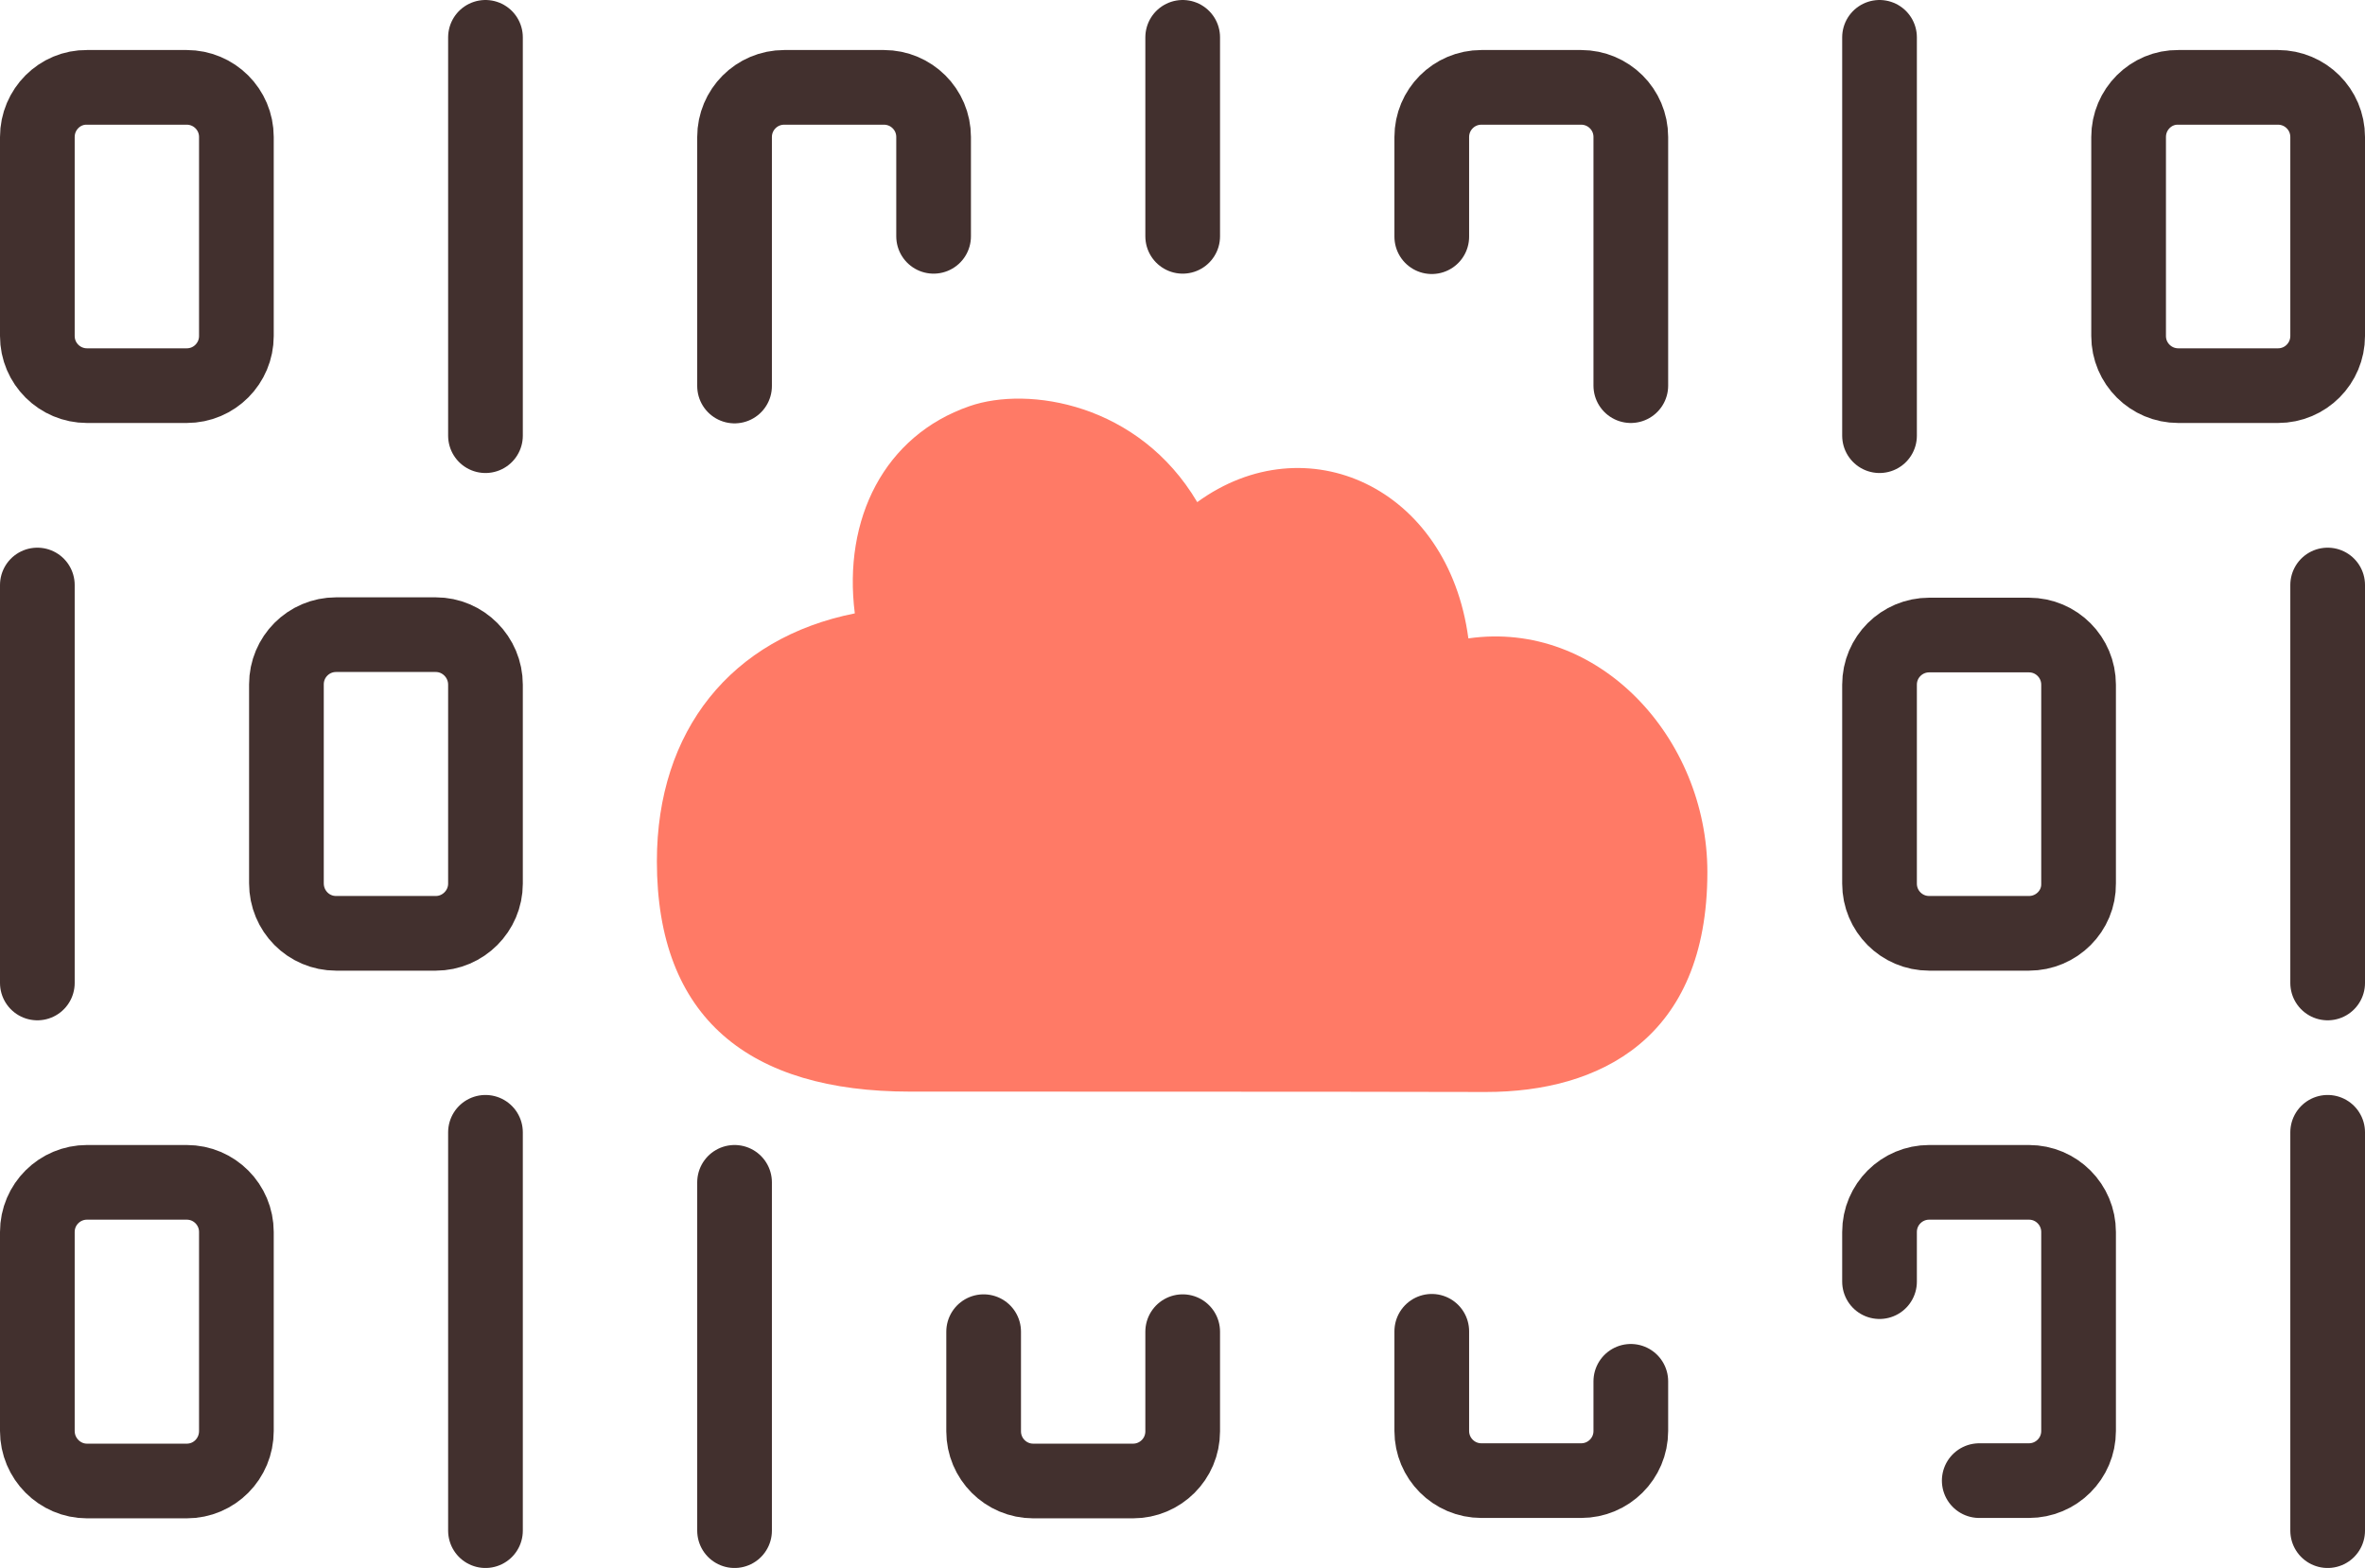
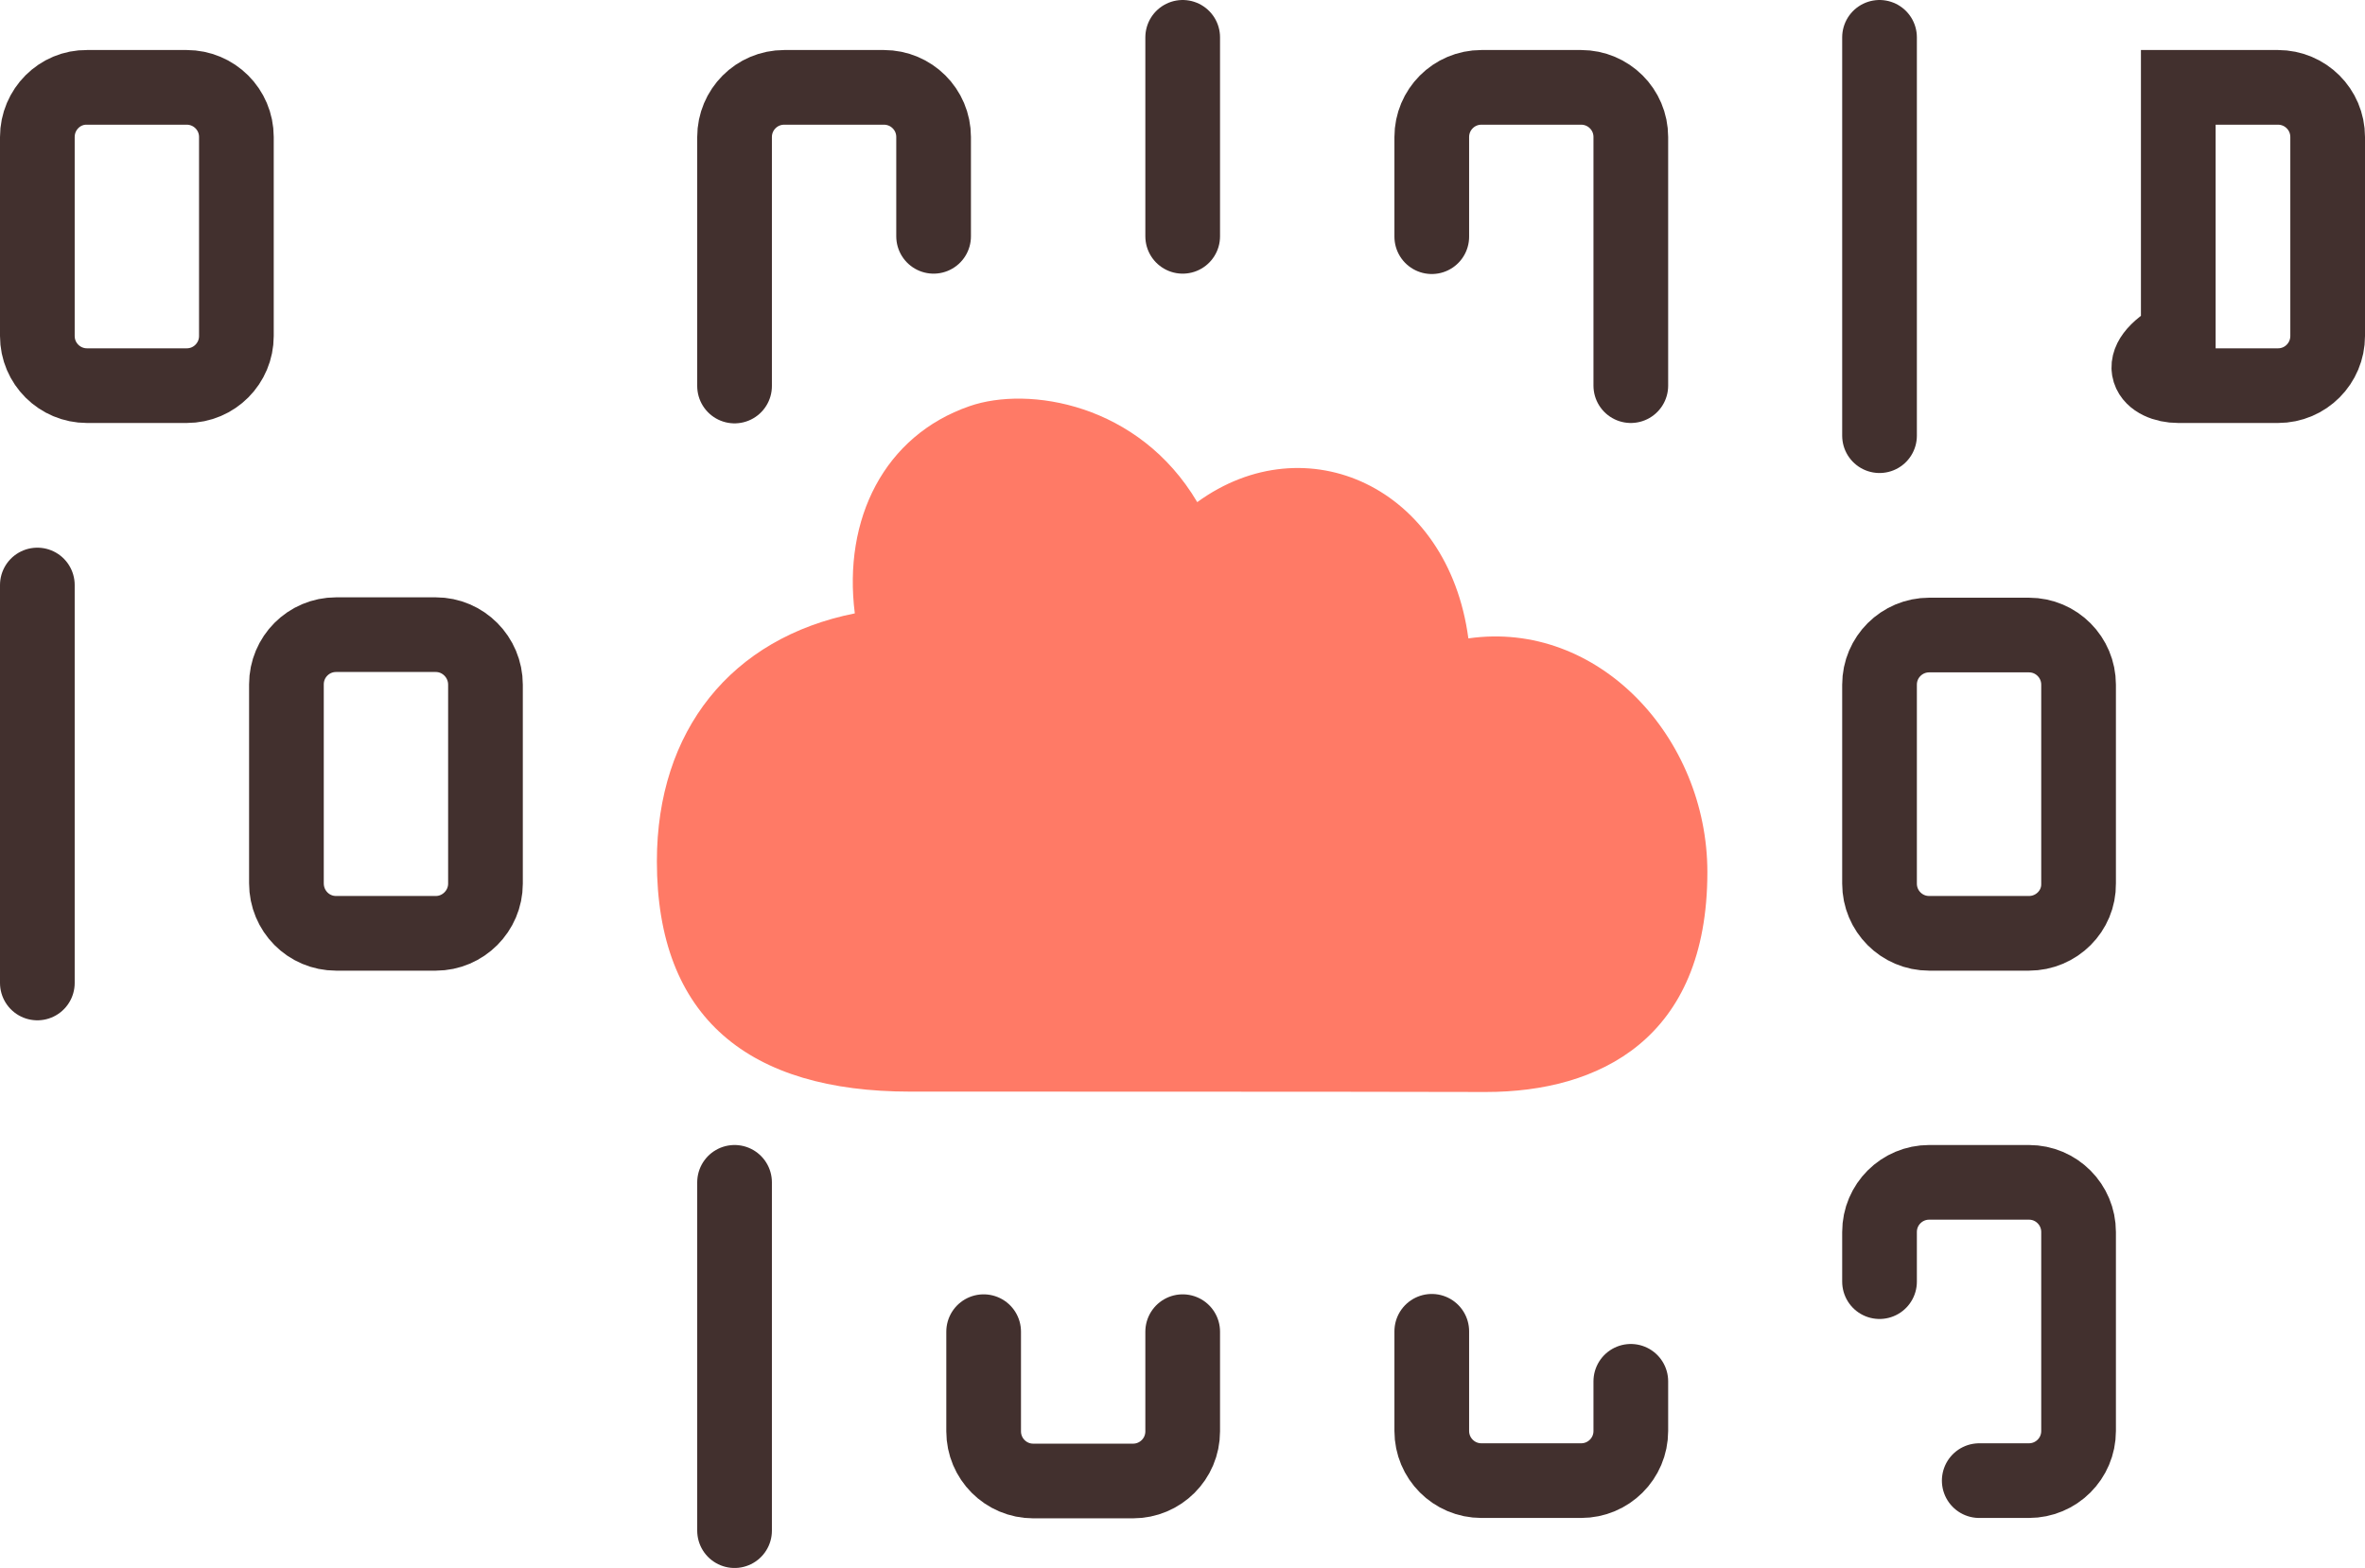
<svg xmlns="http://www.w3.org/2000/svg" version="1.1" id="Layer_2" x="0px" y="0px" viewBox="0 0 63.33 42" style="enable-background:new 0 0 63.33 42;" xml:space="preserve">
  <style type="text/css">
	.st0{fill:none;stroke:#42302E;stroke-width:2;stroke-linecap:round;stroke-miterlimit:10;}
	.st1{fill:#FF7A66;}
</style>
  <path class="st0" d="M2.33,10.33H5c0.74,0,1.33-0.6,1.33-1.33V3.67c0-0.74-0.6-1.33-1.33-1.33H2.33C1.6,2.33,1,2.93,1,3.67V9  C1,9.74,1.6,10.33,2.33,10.33z" />
  <path class="st0" d="M43.67,10.33V3.67c0-0.74-0.6-1.33-1.33-1.33h-2.67c-0.74,0-1.33,0.6-1.33,1.33v2.67" />
  <path class="st0" d="M25,6.33V3.67c0-0.74-0.6-1.33-1.33-1.33H21c-0.74,0-1.33,0.6-1.33,1.33v6.67" />
  <path class="st0" d="M54.33,25h-2.67c-0.74,0-1.33-0.6-1.33-1.33v-5.33c0-0.74,0.6-1.33,1.33-1.33h2.67c0.74,0,1.33,0.6,1.33,1.33  v5.33C55.67,24.4,55.07,25,54.33,25z" />
  <path class="st0" d="M50.33,34.33V33c0-0.74,0.6-1.33,1.33-1.33h2.67c0.74,0,1.33,0.6,1.33,1.33v5.33c0,0.74-0.6,1.33-1.33,1.33H53" />
-   <line class="st0" x1="13" y1="1" x2="13" y2="11.67" />
  <line class="st0" x1="31.67" y1="1" x2="31.67" y2="6.33" />
-   <line class="st0" x1="62.33" y1="15.67" x2="62.33" y2="26.33" />
-   <line class="st0" x1="62.33" y1="30.33" x2="62.33" y2="41" />
-   <path class="st0" d="M58.33,10.33H61c0.74,0,1.33-0.6,1.33-1.33V3.67c0-0.74-0.6-1.33-1.33-1.33h-2.67C57.6,2.33,57,2.93,57,3.67V9  C57,9.74,57.6,10.33,58.33,10.33z" />
+   <path class="st0" d="M58.33,10.33H61c0.74,0,1.33-0.6,1.33-1.33V3.67c0-0.74-0.6-1.33-1.33-1.33h-2.67V9  C57,9.74,57.6,10.33,58.33,10.33z" />
  <line class="st0" x1="50.33" y1="1" x2="50.33" y2="11.67" />
  <path class="st0" d="M9,25h2.67C12.4,25,13,24.4,13,23.67v-5.33C13,17.6,12.4,17,11.67,17H9c-0.74,0-1.33,0.6-1.33,1.33v5.33  C7.67,24.4,8.26,25,9,25z" />
  <line class="st0" x1="1" y1="15.67" x2="1" y2="26.33" />
-   <path class="st0" d="M5,39.67H2.33C1.6,39.67,1,39.07,1,38.33V33c0-0.74,0.6-1.33,1.33-1.33H5c0.74,0,1.33,0.6,1.33,1.33v5.33  C6.33,39.07,5.74,39.67,5,39.67z" />
  <path class="st0" d="M43.67,37v1.33c0,0.74-0.6,1.33-1.33,1.33h-2.67c-0.74,0-1.33-0.6-1.33-1.33v-2.67" />
  <path class="st0" d="M31.67,35.67v2.67c0,0.74-0.6,1.33-1.33,1.33h-2.67c-0.74,0-1.33-0.6-1.33-1.33v-2.67" />
-   <line class="st0" x1="13" y1="30.33" x2="13" y2="41" />
  <line class="st0" x1="19.67" y1="31.67" x2="19.67" y2="41" />
  <path class="st1" d="M24.37,29.24c-4.3,0-6.78-1.96-6.78-6.17c0-3.5,1.99-5.98,5.3-6.64c-0.32-2.53,0.79-4.76,3.07-5.55  c1.58-0.55,4.54-0.07,6.1,2.57c2.91-2.12,6.72-0.41,7.26,3.65c3.48-0.5,6.4,2.66,6.4,6.26c0,4.48-2.91,5.89-5.93,5.89  C36.78,29.24,24.37,29.24,24.37,29.24z" />
</svg>